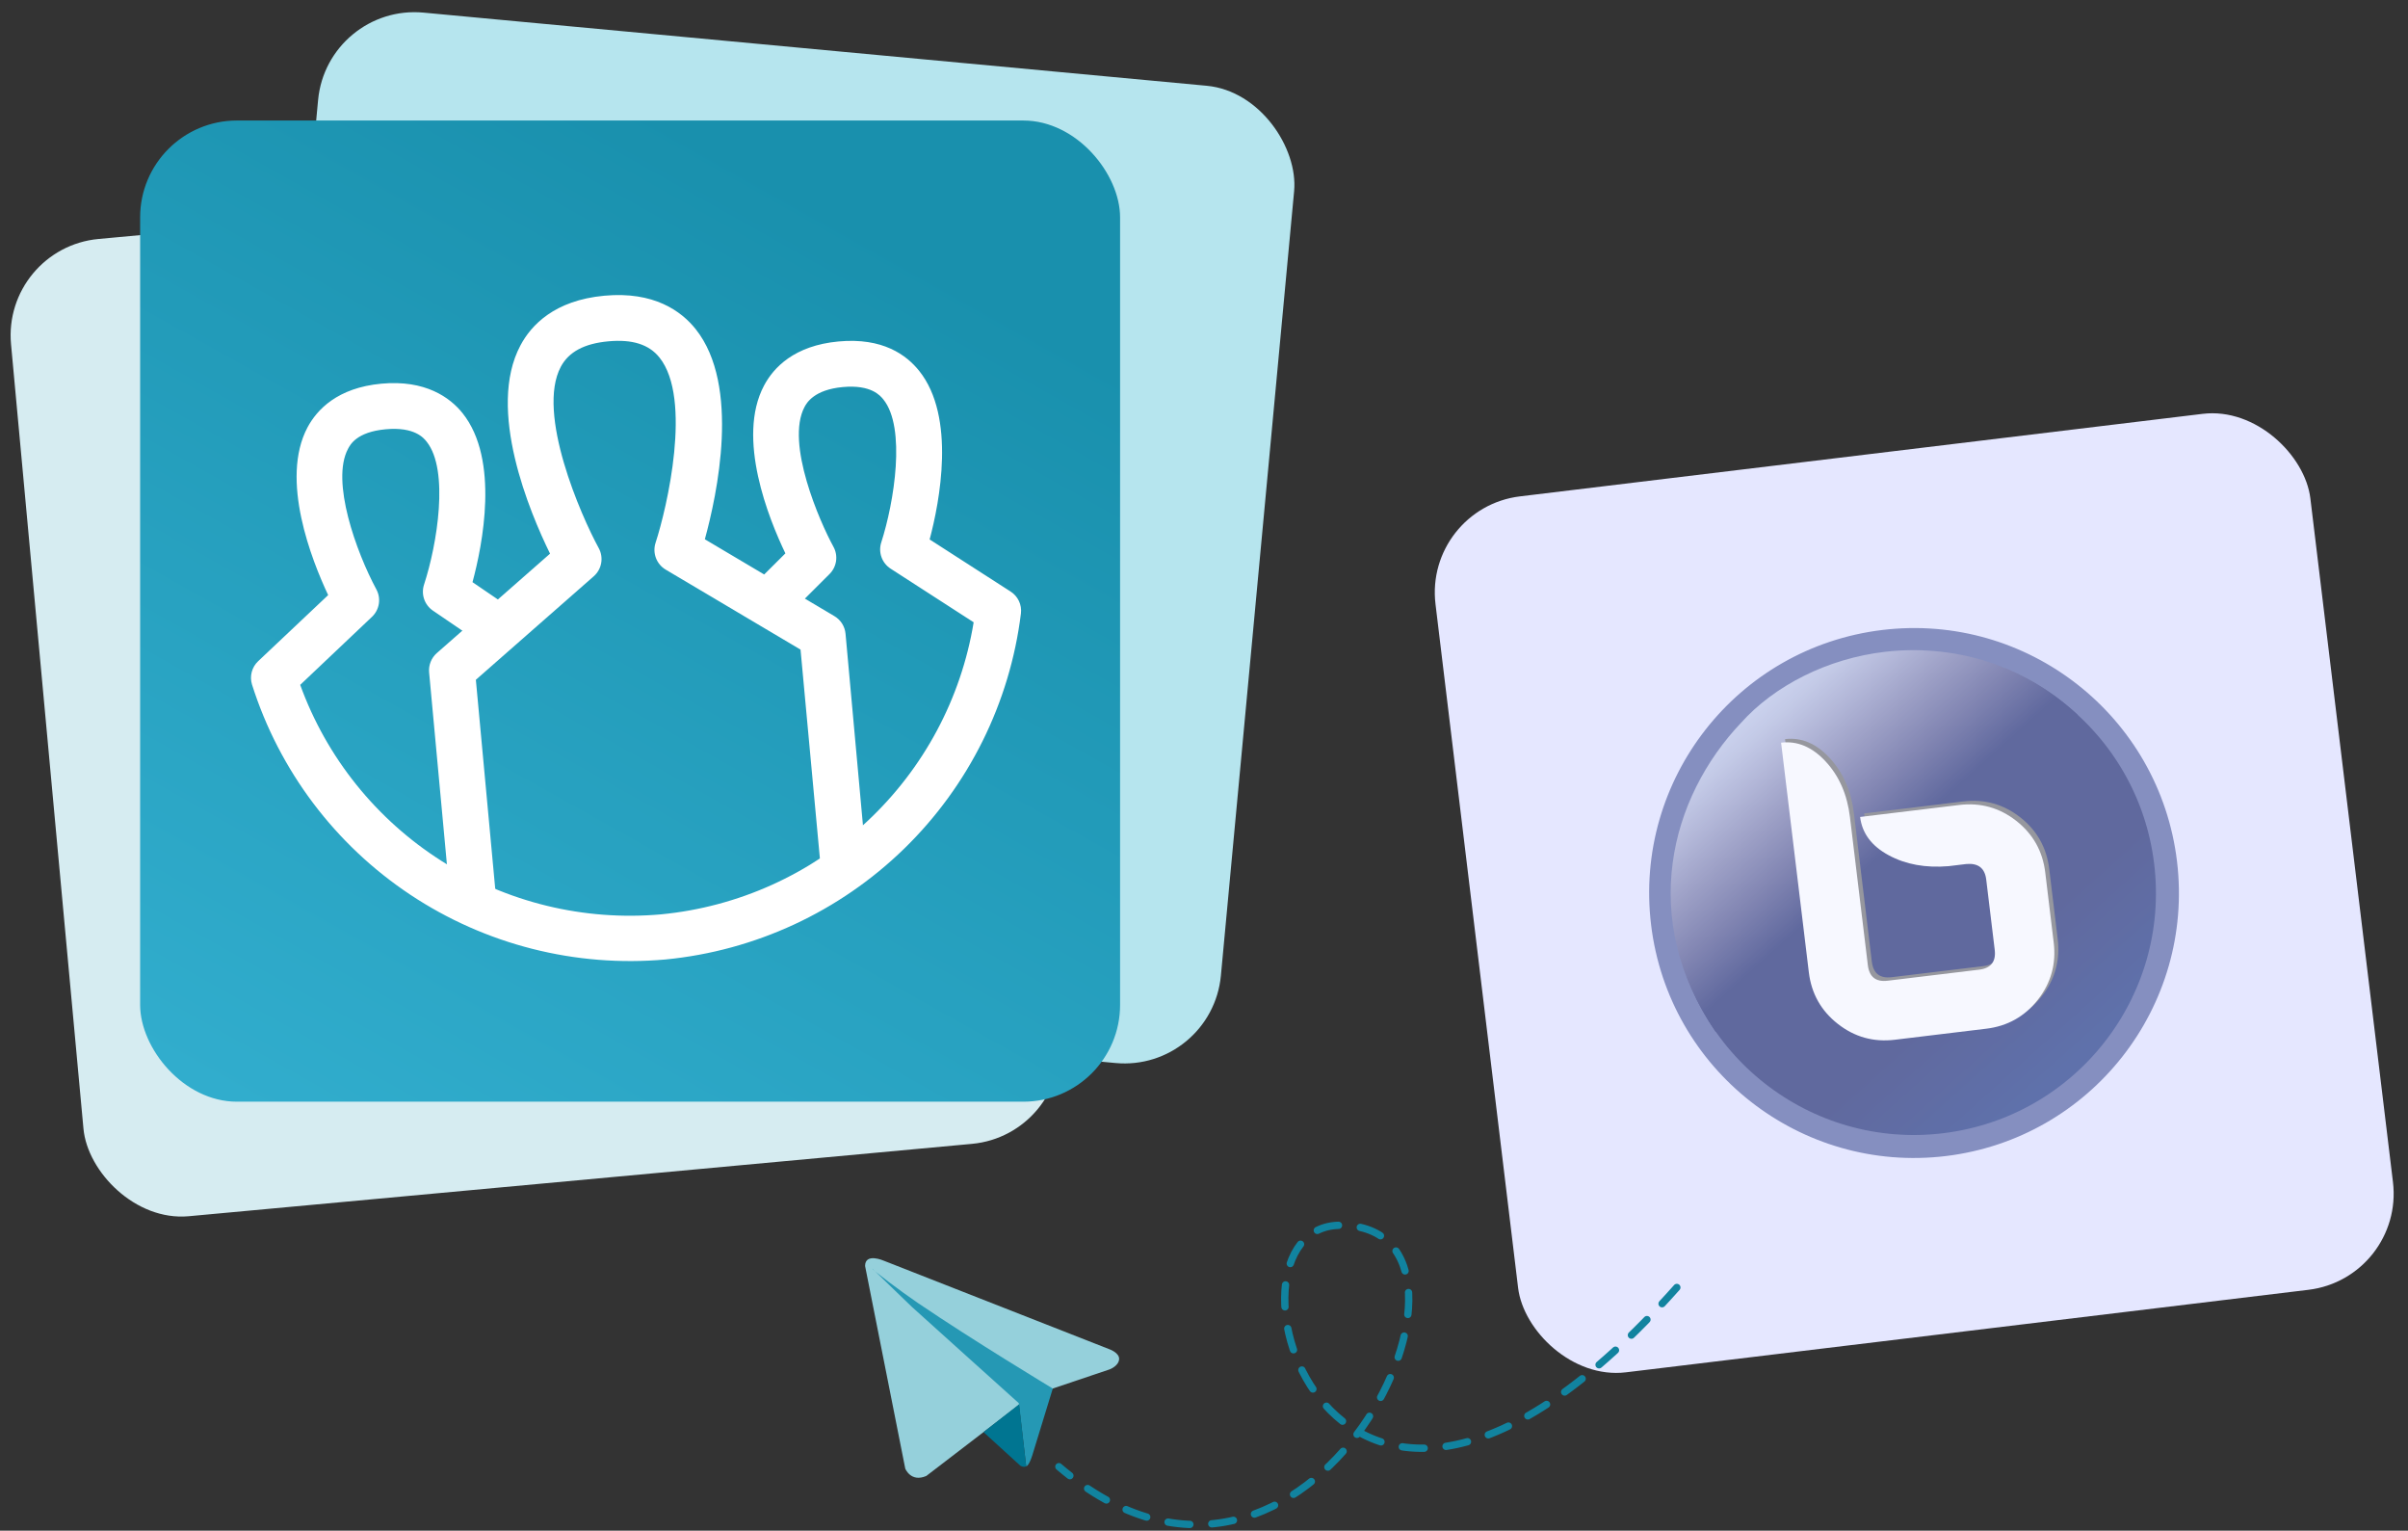
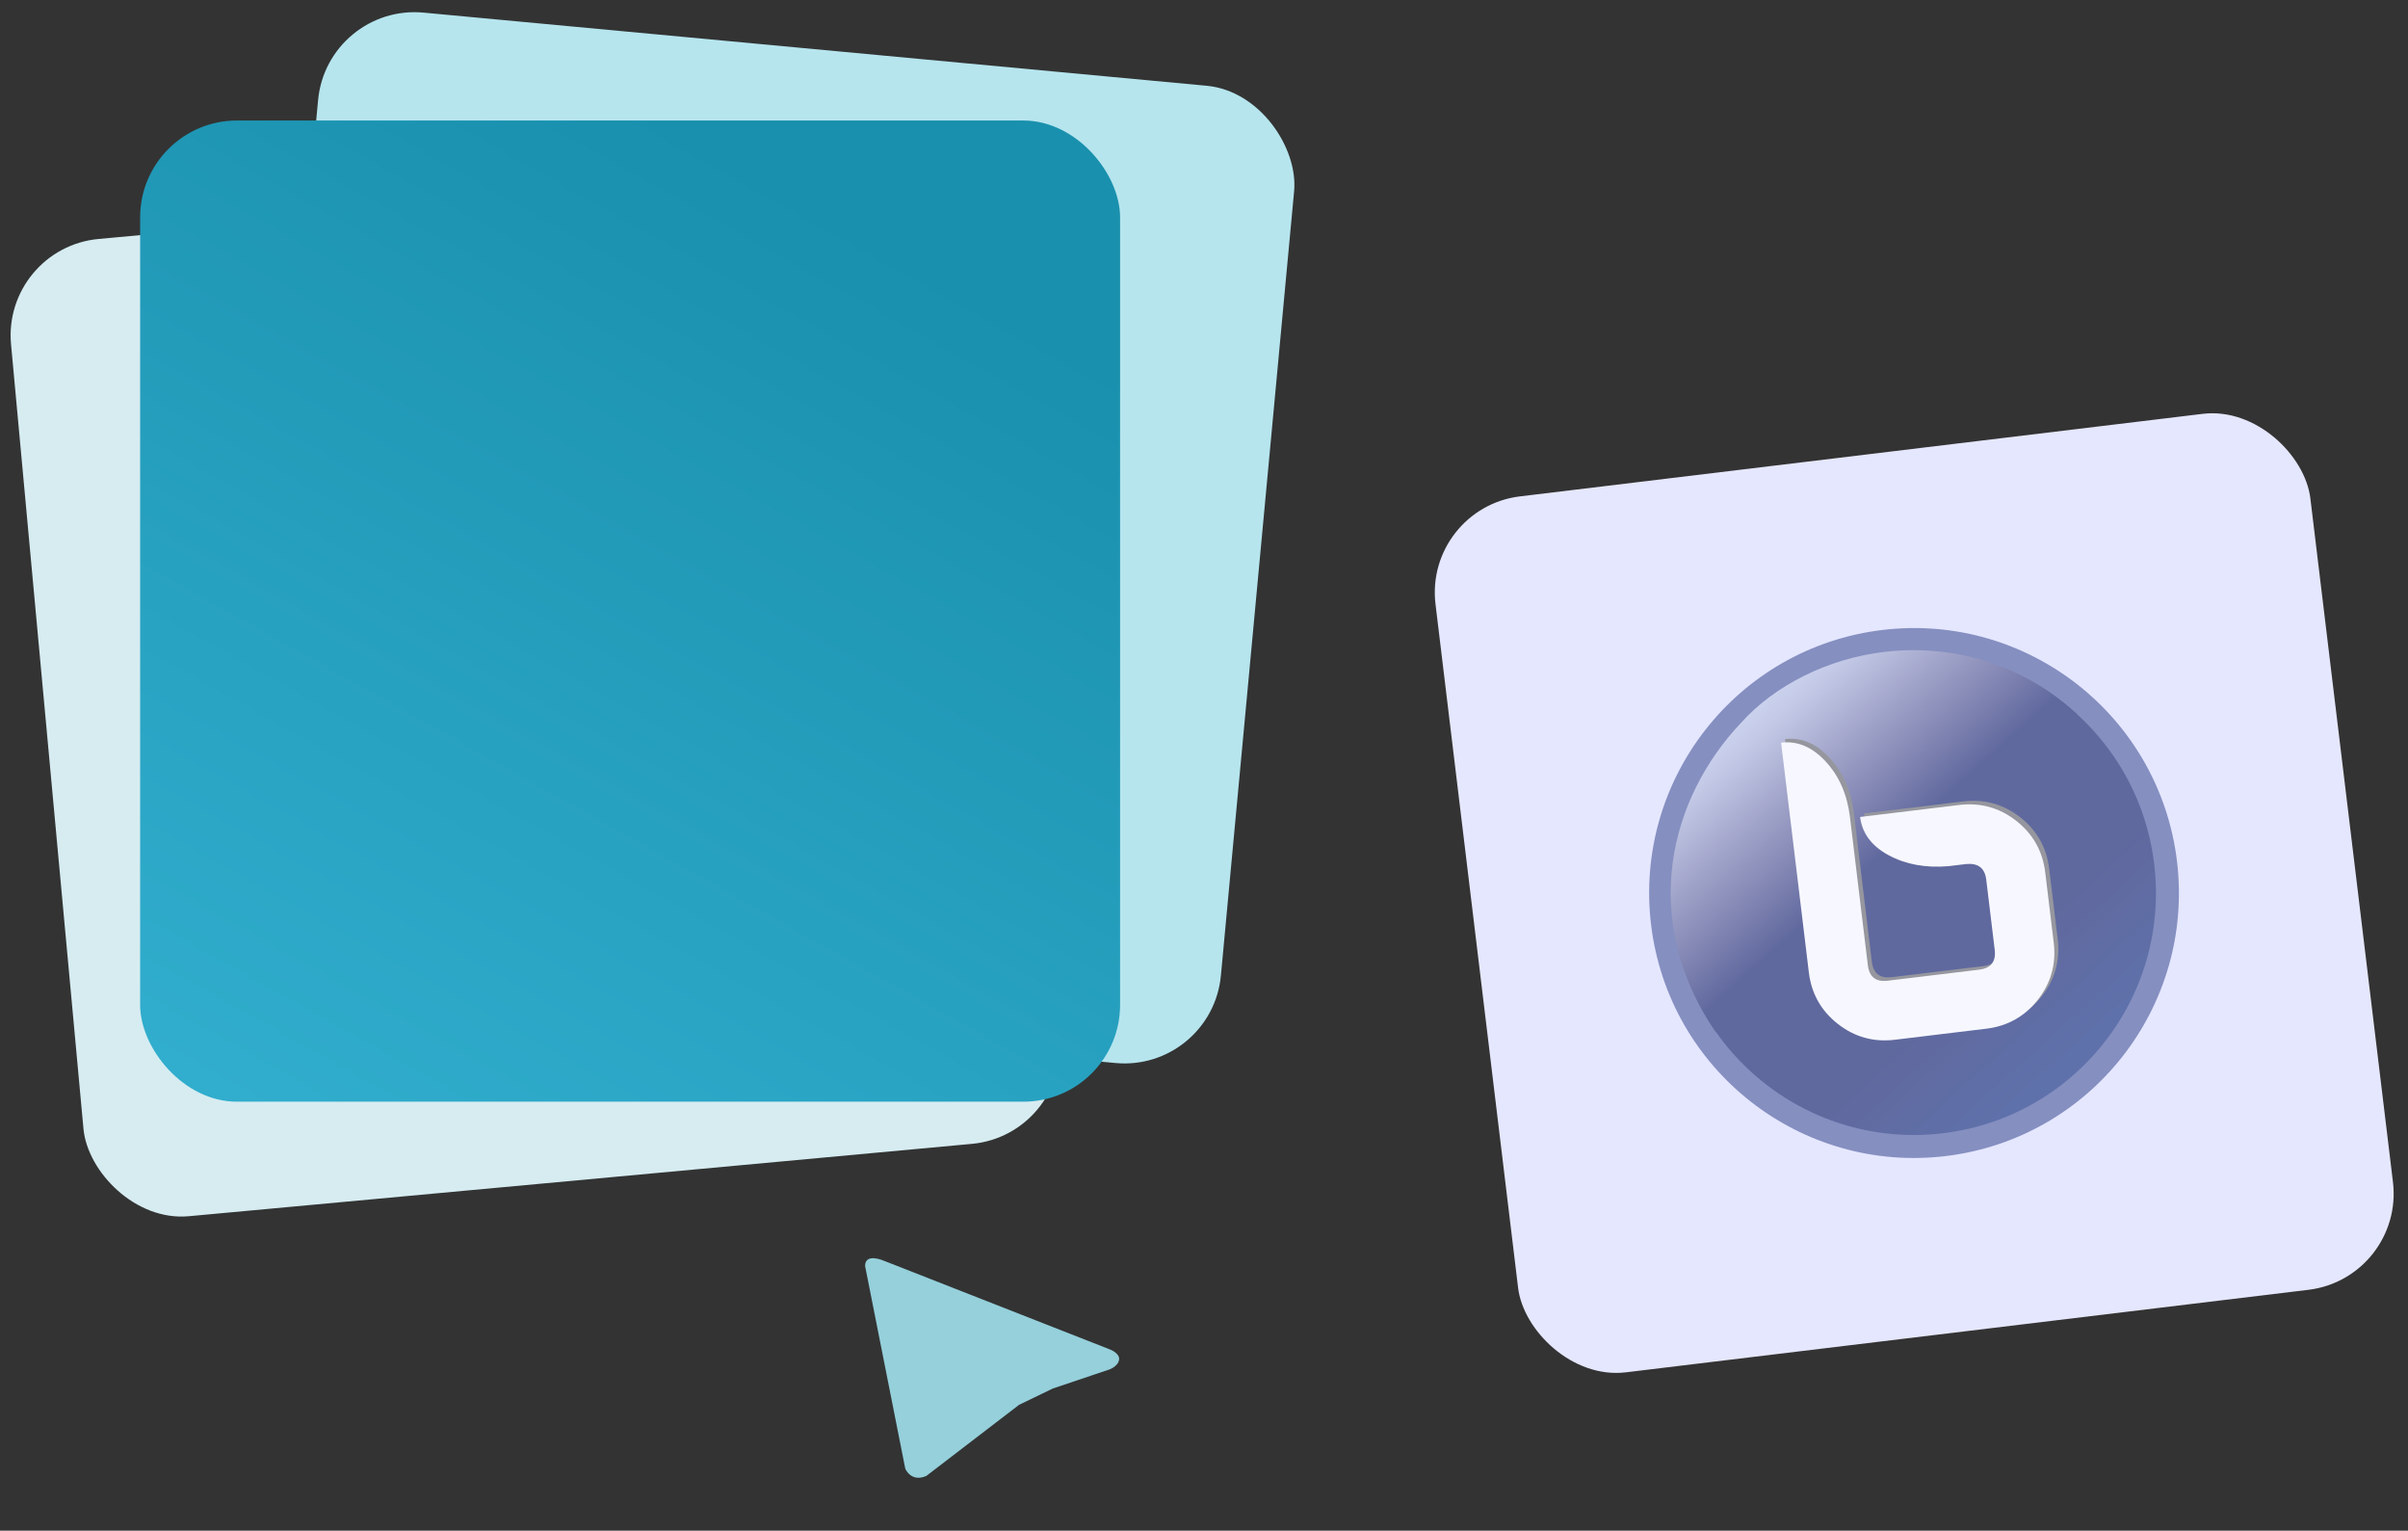
<svg xmlns="http://www.w3.org/2000/svg" width="406" height="258" viewBox="0 0 406 258" fill="none">
  <rect x="0" y="0" width="406" height="258" fill="#333333" stroke="none" />
  <rect width="148.546" height="148.685" rx="16.32" transform="matrix(0.993 -0.12 0.12 0.993 240.074 85.623)" fill="#E5E7FF" />
  <g opacity="0.7">
    <path d="M365.129 145.396C367.959 168.82 351.265 190.103 327.841 192.933C304.418 195.764 283.135 179.07 280.304 155.646C277.474 132.222 294.168 110.939 317.591 108.109C341.015 105.278 362.298 121.972 365.129 145.396Z" fill="url(#paint0_linear_8074_9588)" stroke="#5D6AA5" stroke-width="3.874" />
    <path d="M317.92 109.853C328.677 108.634 340.74 111.539 350.276 120.459C350.95 129.017 336.764 139.587 325.207 150.734C315.509 160.088 300.092 169.623 289.282 173.943C276.206 154.895 281.568 134.417 293.558 121.822C299.129 115.617 308.093 110.967 317.92 109.853Z" fill="url(#paint1_linear_8074_9588)" />
    <path d="M346.939 158.297C347.371 161.879 346.479 165.083 344.264 167.908C342.047 170.734 339.149 172.362 335.567 172.794L320.145 174.658C316.563 175.091 313.359 174.2 310.535 171.983C307.709 169.768 306.081 166.868 305.648 163.286L300.971 124.582C303.718 124.25 306.224 125.31 308.493 127.762C310.76 130.213 312.123 133.33 312.58 137.11L315.597 162.084C315.838 164.074 316.953 164.949 318.943 164.708L334.365 162.845C336.355 162.604 337.23 161.489 336.989 159.499L335.559 147.659C335.326 145.736 334.211 144.861 332.213 145.035L329.228 145.396C325.364 145.727 321.992 145.115 319.113 143.559C316.233 142.005 314.627 139.854 314.295 137.105L331.011 135.085C334.593 134.653 337.795 135.545 340.621 137.76C343.446 139.977 345.075 142.875 345.508 146.457L346.939 158.297L346.939 158.297Z" fill="#757575" />
    <path d="M346.268 158.892C346.701 162.474 345.809 165.678 343.594 168.503C341.377 171.329 338.479 172.957 334.897 173.389L319.475 175.253C315.893 175.686 312.689 174.795 309.864 172.578C307.038 170.363 305.41 167.463 304.978 163.882L300.301 125.178C303.048 124.846 305.554 125.906 307.822 128.357C310.09 130.809 311.453 133.925 311.909 137.706L314.927 162.679C315.168 164.669 316.283 165.544 318.273 165.303L333.695 163.44C335.684 163.2 336.559 162.084 336.319 160.094L334.888 148.254C334.656 146.331 333.54 145.457 331.542 145.63L328.557 145.991C324.694 146.322 321.321 145.711 318.443 144.155C315.562 142.601 313.957 140.449 313.625 137.7L330.34 135.681C333.922 135.248 337.125 136.14 339.951 138.355C342.776 140.572 344.405 143.47 344.838 147.052L346.268 158.892L346.268 158.892Z" fill="white" />
  </g>
-   <path d="M282.723 217.005C223.538 283.589 202.576 206.524 226.004 206.524C256.647 206.524 221.071 283.589 178.532 247.214" stroke="#11839F" stroke-width="1.233" stroke-linecap="round" stroke-dasharray="3.7 3.7" />
  <rect width="165.224" height="165.379" rx="16.32" transform="matrix(0.996 0.093 -0.093 0.996 55.149 0.608)" fill="#B6E5EE" />
  <rect width="165.224" height="165.379" rx="16.32" transform="matrix(0.996 -0.092 0.092 0.996 0.359 41.781)" fill="#D6ECF1" />
  <rect width="165.224" height="165.379" rx="16.32" transform="matrix(1 0 -0 1 23.627 20.314)" fill="url(#paint2_linear_8074_9588)" />
-   <path d="M146.146 146.243L138.447 146.958L134.974 109.493L112.231 96.007C111.476 95.556 110.896 94.862 110.588 94.04C110.28 93.217 110.261 92.314 110.534 91.479C112.464 85.589 116.739 67.198 111.196 60.271C109.428 58.049 106.593 57.158 102.555 57.533C98.517 57.908 95.894 59.306 94.557 61.816C90.382 69.646 97.964 86.935 100.945 92.378C101.367 93.147 101.515 94.037 101.363 94.902C101.211 95.766 100.768 96.553 100.108 97.133L80.232 114.578L83.705 152.043L76.006 152.758L72.351 113.337C72.296 112.731 72.384 112.121 72.609 111.555C72.834 110.989 73.189 110.484 73.646 110.081L92.74 93.321C89.336 86.384 81.985 68.987 87.759 58.201C89.559 54.821 93.468 50.625 101.877 49.844C110.286 49.063 114.89 52.468 117.282 55.459C124.905 65.001 120.878 83.455 118.841 90.897L140.69 103.855C141.214 104.165 141.657 104.596 141.982 105.111C142.307 105.626 142.506 106.21 142.561 106.816L146.146 146.243Z" fill="white" />
-   <path d="M112.199 161.723C97.027 163.08 81.849 159.227 69.173 150.802C56.498 142.376 47.085 129.883 42.491 115.387C42.277 114.698 42.261 113.963 42.445 113.265C42.629 112.567 43.005 111.935 43.532 111.44L55.33 100.302C52.559 94.426 47.175 80.835 51.847 72.037C53.443 69.055 56.896 65.357 64.305 64.669C71.713 63.981 75.884 66.996 78.004 69.659C84.251 77.485 81.35 91.89 79.667 98.127L86.409 102.721L82.047 109.095L72.984 102.917C72.293 102.444 71.775 101.761 71.507 100.968C71.239 100.176 71.236 99.318 71.499 98.524C73.711 91.772 75.753 79.265 71.952 74.468C71.453 73.833 69.911 71.901 65.017 72.355C60.124 72.81 59.046 74.96 58.672 75.666C55.768 81.104 60.057 93.032 63.455 99.34C63.86 100.086 64.006 100.945 63.872 101.783C63.737 102.621 63.329 103.392 62.711 103.974L50.615 115.434C55.058 127.683 63.435 138.119 74.442 145.116C85.449 152.113 98.467 155.277 111.468 154.116C124.459 152.863 136.671 147.355 146.203 138.451C155.734 129.546 162.049 117.746 164.163 104.888L150.167 95.852C149.451 95.391 148.908 94.708 148.622 93.907C148.335 93.107 148.322 92.234 148.583 91.425C150.768 84.65 152.787 72.085 148.938 67.326C148.431 66.701 146.9 64.794 142.092 65.24C137.284 65.687 136.029 67.879 135.647 68.595C132.407 74.701 138.229 87.985 140.523 92.157C140.927 92.889 141.082 93.732 140.964 94.56C140.846 95.388 140.462 96.156 139.87 96.748L132.106 104.489L126.638 99.028L132.42 93.271C129.62 87.45 124.121 73.826 128.823 64.982C130.417 61.975 133.894 58.249 141.379 57.554C148.865 56.859 152.854 59.865 154.97 62.502C161.214 70.286 158.42 84.637 156.742 90.926L170.386 99.702C170.996 100.09 171.484 100.642 171.793 101.294C172.102 101.946 172.221 102.673 172.135 103.39C170.276 118.465 163.325 132.46 152.429 143.065C141.532 153.67 127.342 160.251 112.199 161.723Z" fill="white" />
  <path d="M145.857 213.384L152.631 247.541C152.631 247.541 153.579 249.91 156.184 248.773L171.818 236.787L177.503 234.04L187.072 230.818C187.072 230.818 188.541 230.297 188.683 229.16C188.825 228.023 187.025 227.407 187.025 227.407L148.983 212.484C148.983 212.484 145.857 211.11 145.857 213.384Z" fill="#95D0DB" />
-   <path d="M173.021 247.158C173.021 247.158 173.477 247.116 174.046 245.315C174.614 243.515 177.504 234.04 177.504 234.04C177.504 234.04 163.996 225.898 154.78 219.636C151.831 217.632 146.981 213.964 147.099 213.846C147.099 213.846 153.011 219.591 153.722 220.254C154.432 220.918 171.772 236.504 171.772 236.504" fill="#2598B4" />
-   <path d="M165.823 241.383L172.006 247.021C172.006 247.021 172.49 247.388 173.019 247.158L171.835 236.685" fill="#007591" />
  <defs>
    <linearGradient id="paint0_linear_8074_9588" x1="294.189" y1="118.716" x2="351.244" y2="182.326" gradientUnits="userSpaceOnUse">
      <stop stop-color="#283274" />
      <stop offset="0.709" stop-color="#283375" />
      <stop offset="0.967" stop-color="#273F88" />
    </linearGradient>
    <linearGradient id="paint1_linear_8074_9588" x1="295.355" y1="119.971" x2="323.988" y2="151.894" gradientUnits="userSpaceOnUse">
      <stop stop-color="#BFC8E6" />
      <stop offset="0.077" stop-color="#B6BEDD" />
      <stop offset="0.204" stop-color="#9FA4C9" />
      <stop offset="0.364" stop-color="#7F82AE" />
      <stop offset="0.552" stop-color="#585C92" />
      <stop offset="0.758" stop-color="#283375" />
    </linearGradient>
    <linearGradient id="paint2_linear_8074_9588" x1="106.871" y1="9.33" x2="18.46" y2="166.963" gradientUnits="userSpaceOnUse">
      <stop stop-color="#1990AD" />
      <stop offset="1" stop-color="#31ADCD" />
    </linearGradient>
  </defs>
</svg>